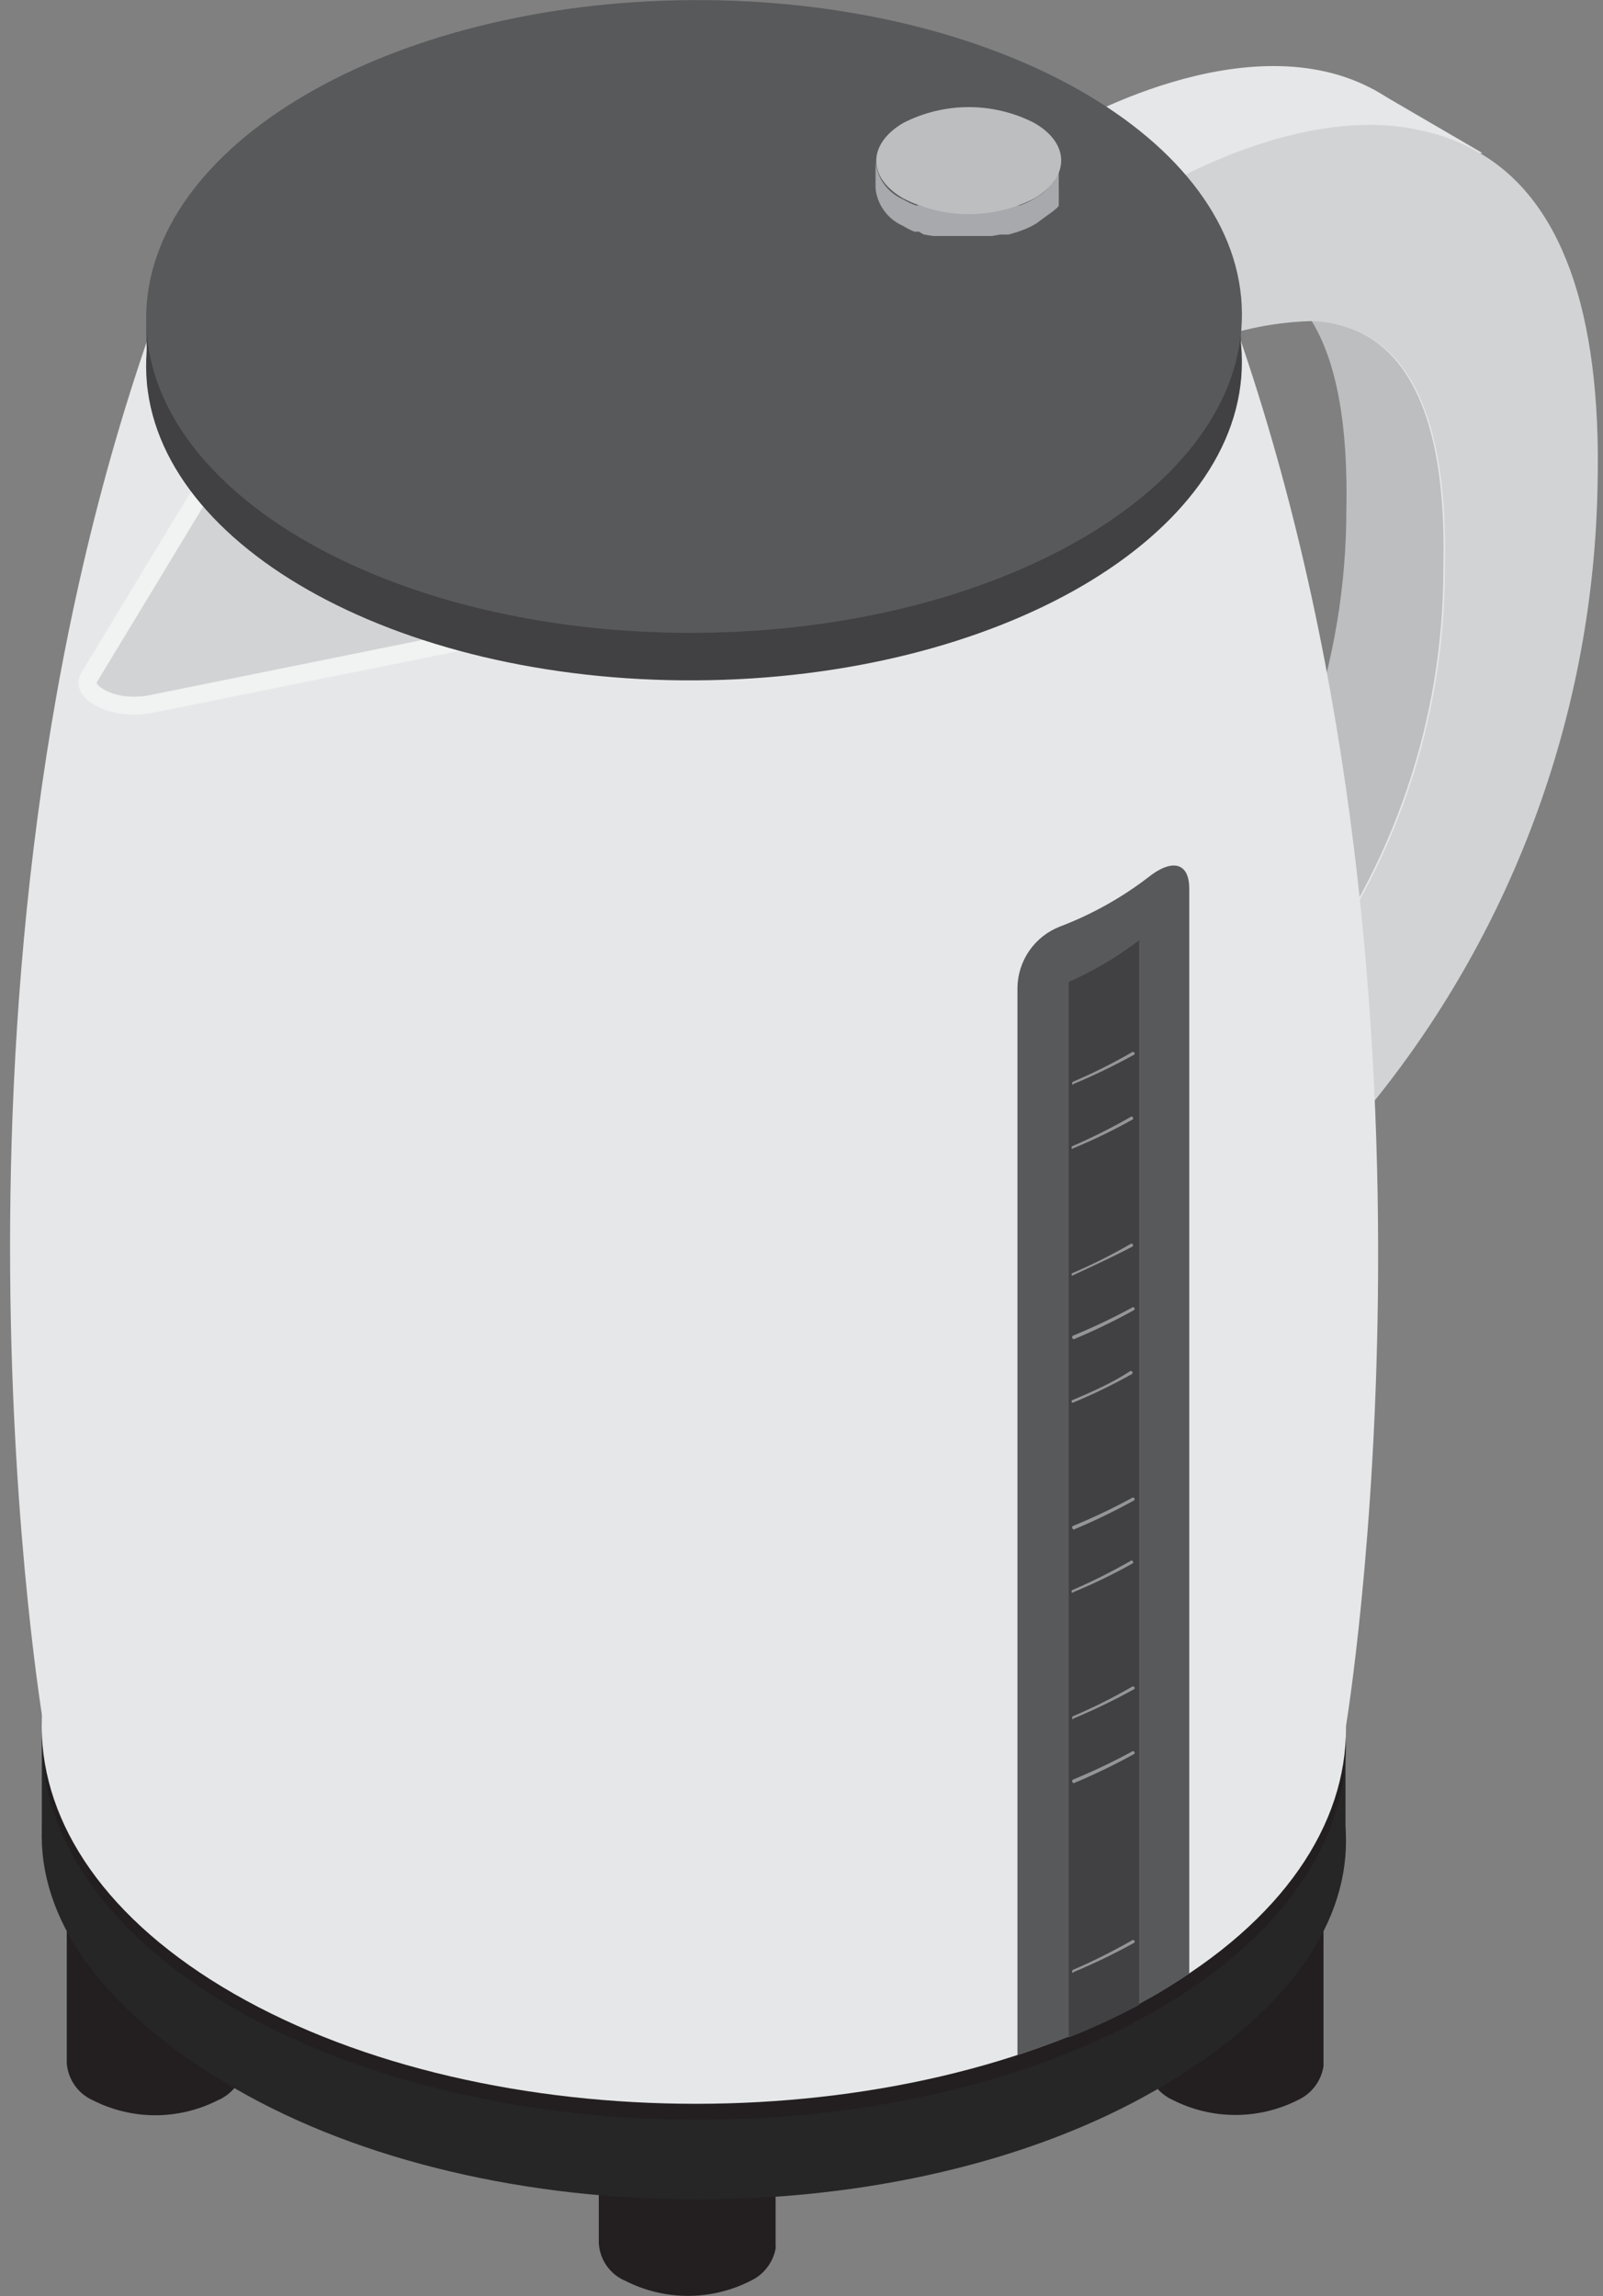
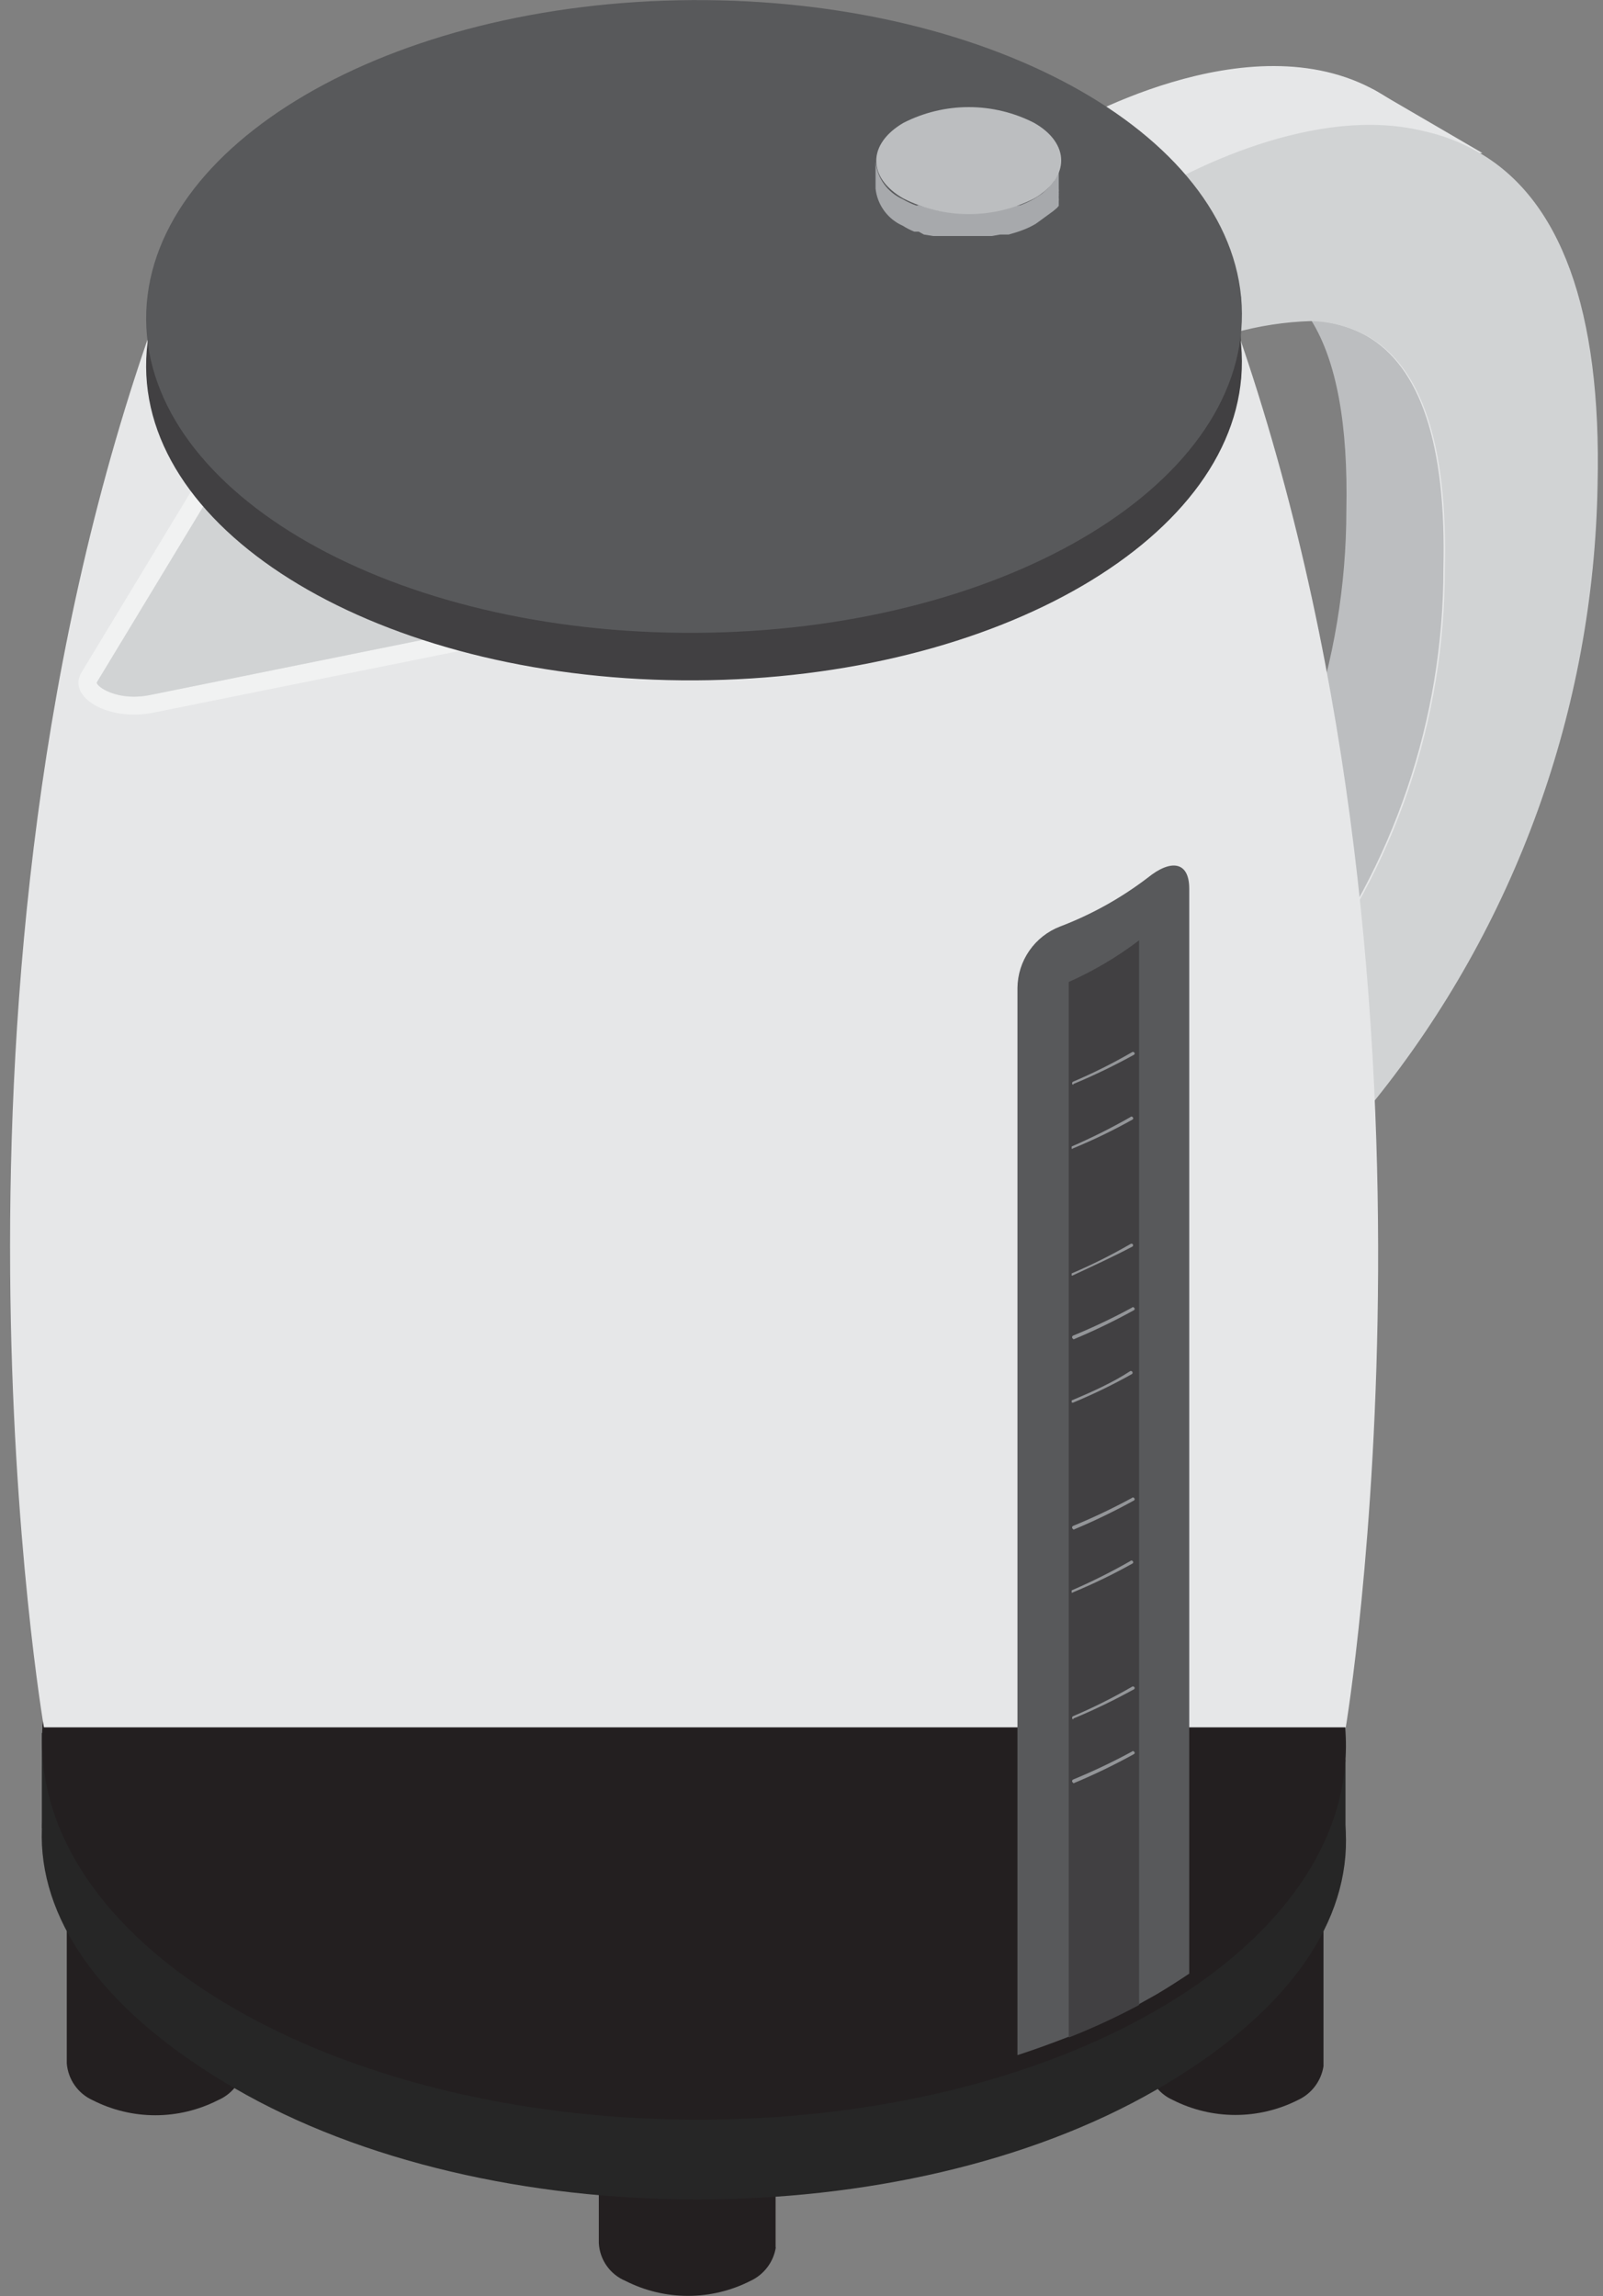
<svg xmlns="http://www.w3.org/2000/svg" width="81" height="116" viewBox="0 0 81 116" fill="none">
  <rect x="0" y="0" width="81" height="116" fill="#808080" stroke="none" />
  <g clip-path="url(#clip0_20_16602)">
    <path d="M39.191 113.541V113.422V99.321L38.391 99.498C38.232 99.368 38.063 99.249 37.887 99.143C36.906 98.65 35.823 98.394 34.725 98.394C33.627 98.394 32.544 98.65 31.562 99.143C31.334 99.278 31.12 99.437 30.925 99.617L30.259 99.246V113.319C30.28 113.732 30.418 114.131 30.657 114.469C30.895 114.807 31.225 115.071 31.607 115.23C32.584 115.727 33.665 115.986 34.762 115.986C35.858 115.986 36.94 115.727 37.917 115.23C38.258 115.073 38.554 114.834 38.779 114.534C39.005 114.234 39.151 113.882 39.206 113.511L39.191 113.541Z" fill="#231F20" />
-     <path d="M37.888 101.202C36.91 101.699 35.829 101.958 34.733 101.958C33.636 101.958 32.555 101.699 31.578 101.202C31.198 101.072 30.868 100.826 30.634 100.5C30.401 100.173 30.275 99.781 30.275 99.38C30.275 98.978 30.401 98.587 30.634 98.26C30.868 97.933 31.198 97.688 31.578 97.558C32.557 97.057 33.641 96.796 34.74 96.796C35.84 96.796 36.924 97.057 37.903 97.558C38.282 97.689 38.611 97.936 38.843 98.264C39.075 98.592 39.199 98.984 39.198 99.385C39.196 99.787 39.069 100.178 38.834 100.504C38.599 100.829 38.269 101.073 37.888 101.202Z" fill="#D1D3D4" />
    <path d="M66.876 104.387V104.283V90.181L66.076 90.344C65.911 90.215 65.738 90.096 65.558 89.988C64.581 89.491 63.499 89.232 62.403 89.232C61.306 89.232 60.225 89.491 59.248 89.988C59.017 90.114 58.803 90.268 58.611 90.448L57.959 90.136V104.224C57.984 104.624 58.12 105.01 58.349 105.339C58.579 105.668 58.895 105.928 59.263 106.09C60.243 106.587 61.326 106.846 62.425 106.846C63.524 106.846 64.608 106.587 65.588 106.09C65.926 105.934 66.221 105.697 66.445 105.4C66.67 105.103 66.818 104.755 66.876 104.387Z" fill="#231F20" />
    <path d="M65.588 92.047C64.609 92.548 63.525 92.809 62.426 92.809C61.326 92.809 60.242 92.548 59.263 92.047C58.883 91.917 58.553 91.672 58.32 91.345C58.087 91.019 57.961 90.627 57.961 90.225C57.961 89.824 58.087 89.432 58.32 89.106C58.553 88.779 58.883 88.533 59.263 88.403C60.241 87.906 61.322 87.647 62.418 87.647C63.515 87.647 64.596 87.906 65.573 88.403C65.954 88.532 66.285 88.776 66.52 89.102C66.754 89.428 66.882 89.819 66.883 90.22C66.885 90.622 66.761 91.014 66.529 91.341C66.297 91.669 65.968 91.916 65.588 92.047Z" fill="#D1D3D4" />
    <path d="M12.351 104.387V104.283V90.181L11.492 90.359C11.331 90.23 11.163 90.111 10.988 90.003C10.01 89.506 8.929 89.247 7.833 89.247C6.736 89.247 5.655 89.506 4.678 90.003C4.446 90.128 4.232 90.283 4.041 90.463L3.374 90.151V104.239C3.406 104.639 3.545 105.024 3.777 105.353C4.009 105.681 4.325 105.941 4.692 106.105C5.67 106.602 6.751 106.861 7.848 106.861C8.944 106.861 10.025 106.602 11.003 106.105C11.355 105.956 11.663 105.721 11.899 105.42C12.135 105.12 12.29 104.764 12.351 104.387Z" fill="#231F20" />
    <path d="M11.002 92.047C10.026 92.548 8.944 92.809 7.847 92.809C6.75 92.809 5.668 92.548 4.692 92.047C4.312 91.917 3.982 91.672 3.749 91.345C3.515 91.019 3.39 90.627 3.39 90.225C3.39 89.824 3.515 89.432 3.749 89.106C3.982 88.779 4.312 88.533 4.692 88.403C5.669 87.906 6.751 87.647 7.847 87.647C8.944 87.647 10.025 87.906 11.002 88.403C11.382 88.533 11.712 88.779 11.945 89.106C12.179 89.432 12.305 89.824 12.305 90.225C12.305 90.627 12.179 91.019 11.945 91.345C11.712 91.672 11.382 91.917 11.002 92.047Z" fill="#D1D3D4" />
    <path d="M69.366 4.503L74.906 7.732L65.988 8.325L69.366 4.503Z" fill="#E6E7E8" />
    <path d="M72.994 28.693C73.001 36.325 70.486 43.746 65.84 49.801C63.814 52.418 61.378 54.689 58.626 56.526V58.763C57.081 60.148 55.415 61.392 53.648 62.481V53.593C56.412 51.77 58.85 49.497 60.862 46.868C65.506 40.816 68.026 33.403 68.032 25.775C68.121 21.464 67.543 18.25 66.254 16.176C67.255 16.202 68.235 16.466 69.113 16.946C71.839 18.516 73.083 22.471 72.994 28.693Z" fill="#BCBEC0" />
    <path d="M75.735 21.568C75.544 32.897 71.588 43.841 64.492 52.675C62.7 54.889 60.718 56.941 58.567 58.807V56.526C61.319 54.689 63.755 52.418 65.781 49.801C70.427 43.746 72.943 36.325 72.935 28.693C73.084 22.471 71.78 18.516 69.04 16.961C68.161 16.48 67.181 16.216 66.181 16.191C65.675 15.3 64.938 14.563 64.048 14.057C62.333 13.208 60.365 13.024 58.522 13.539C56.819 13.924 55.178 14.547 53.649 15.391L53.427 6.651C53.827 6.414 63.07 0.904 69.588 4.622C70.461 5.122 71.247 5.763 71.913 6.518C74.565 9.51 75.898 14.561 75.735 21.568Z" fill="#E6E7E8" />
    <path d="M80.726 24.486C80.535 35.818 76.574 46.763 69.469 55.593C66.452 59.474 62.789 62.807 58.64 65.444V56.556C61.393 54.719 63.829 52.448 65.854 49.831C70.501 43.776 73.016 36.355 73.009 28.722C73.157 22.501 71.853 18.546 69.113 16.99C68.235 16.51 67.255 16.246 66.254 16.22C63.601 16.3 61.008 17.027 58.7 18.338L58.596 13.569L58.492 9.584C58.833 9.391 65.899 5.14 71.927 6.621C72.862 6.822 73.76 7.162 74.594 7.629C78.86 9.984 80.934 15.672 80.726 24.486Z" fill="#D1D3D4" />
    <path d="M53.485 6.651L58.477 9.554L58.685 18.309L53.708 15.391L53.485 6.651Z" fill="#BCBEC0" />
    <path d="M58.626 56.526L58.641 65.399L53.649 62.481L53.634 53.608L58.626 56.526Z" fill="#BCBEC0" />
    <path d="M58.433 105.572C45.605 112.978 24.733 112.978 11.831 105.483C-1.071 97.988 -1.145 87.589 11.683 80.183C24.511 72.776 45.368 72.776 58.285 80.271C71.202 87.767 71.261 98.165 58.433 105.572Z" fill="#262626" />
    <path d="M67.988 88.892V92.892L63.085 92.744L67.988 88.892Z" fill="#262626" />
    <path d="M2.114 92.359V87.544L8.558 91.277L2.114 92.359Z" fill="#262626" />
    <path d="M68.01 88.244C68.067 77.74 53.364 69.145 35.17 69.046C16.976 68.948 2.18 77.383 2.123 87.888C2.067 98.392 16.77 106.987 34.964 107.085C53.158 107.184 67.954 98.748 68.01 88.244Z" fill="#231F20" />
-     <path d="M58.433 100.728C45.605 108.134 24.733 108.134 11.831 100.728C-1.071 93.321 -1.145 81.219 11.683 73.828C24.511 66.436 45.368 66.421 58.285 73.828C71.202 81.234 71.261 93.321 58.433 100.728Z" fill="#E6E7E8" />
    <path d="M2.218 87.263C2.218 87.263 -4.225 49.653 7.907 15.865H62.226C74.283 49.653 68.003 87.263 68.003 87.263H2.218Z" fill="#E6E7E8" />
-     <path d="M62.604 18.528C62.652 9.742 50.355 2.553 35.139 2.47C19.922 2.388 7.549 9.444 7.501 18.23C7.454 27.016 19.75 34.206 34.967 34.288C50.183 34.37 62.557 27.314 62.604 18.528Z" fill="#D1D3D4" />
    <path d="M54.478 7.184C43.68 0.948 26.245 0.918 15.52 7.11C7.344 11.85 5.433 18.797 9.788 24.604L4.129 33.951C3.344 35.225 5.492 36.455 7.714 36.01L23.593 32.811C33.785 35.551 46.227 34.499 54.597 29.626C65.321 23.478 65.262 13.406 54.478 7.184ZM53.989 28.633C48.217 31.697 41.755 33.227 35.221 33.077C32.267 33.082 29.32 32.794 26.423 32.218C25.682 32.085 24.941 31.907 24.26 31.729L21.727 32.248L7.536 35.121C7.287 35.168 7.034 35.193 6.781 35.195C5.596 35.195 4.899 34.662 4.885 34.484L10.365 25.434L11.002 24.352C10.795 24.086 10.588 23.819 10.425 23.567C9.327 22.048 8.722 20.228 8.691 18.353C8.691 14.561 11.313 10.947 16.098 8.206C21.872 5.147 28.333 3.617 34.866 3.762C41.464 3.6 47.993 5.135 53.827 8.221C58.685 11.021 61.366 14.665 61.366 18.486C61.366 22.308 58.774 25.878 53.989 28.633Z" fill="#F1F2F2" />
    <path d="M61.411 18.486C61.411 22.264 58.774 25.893 54.004 28.633C48.232 31.697 41.769 33.227 35.236 33.077C32.282 33.082 29.335 32.794 26.437 32.218C25.697 32.085 24.956 31.907 24.275 31.729L21.742 32.248L7.536 35.121C7.287 35.168 7.034 35.193 6.781 35.196C5.596 35.196 4.899 34.662 4.885 34.484L10.365 25.434L11.002 24.352C10.795 24.086 10.588 23.819 10.425 23.567C9.327 22.048 8.722 20.228 8.691 18.353C8.691 14.561 11.313 10.947 16.098 8.206C21.872 5.147 28.333 3.617 34.866 3.762C41.464 3.6 47.993 5.135 53.826 8.221C58.73 11.021 61.411 14.665 61.411 18.486Z" fill="#D1D3D4" />
    <path d="M35.155 34.371C50.445 34.288 62.801 27.065 62.753 18.238C62.706 9.411 50.272 2.322 34.982 2.405C19.692 2.488 7.336 9.711 7.383 18.538C7.431 27.365 19.865 34.454 35.155 34.371Z" fill="#414042" />
    <path d="M62.7 14.976V19.183L60.093 16.383L62.7 14.976Z" fill="#414042" />
-     <path d="M7.388 16.19L7.447 19.583L8.632 17.716L7.388 16.19Z" fill="#414042" />
    <path d="M35.157 31.971C50.447 31.889 62.803 24.666 62.755 15.839C62.707 7.011 50.274 -0.077 34.984 0.005C19.694 0.088 7.338 7.311 7.385 16.138C7.433 24.965 19.867 32.054 35.157 31.971Z" fill="#58595B" />
    <path d="M52.937 9.525L53.041 9.406L53.13 9.303L53.248 9.169C53.242 9.145 53.242 9.119 53.248 9.095L53.411 8.888L53.5 8.666V8.488C53.507 8.409 53.507 8.33 53.5 8.251V9.525C53.507 9.589 53.507 9.653 53.5 9.717C53.507 9.747 53.507 9.777 53.5 9.806C53.507 9.835 53.507 9.866 53.5 9.895V9.984C53.506 10.048 53.506 10.113 53.5 10.177C53.503 10.226 53.503 10.275 53.5 10.325V10.399L53.411 10.502L53.219 10.665L52.345 11.302C52.128 11.432 51.9 11.541 51.663 11.628L51.412 11.717L50.967 11.85H50.864H50.715H50.538L50.108 11.924H49.886H49.738H48.434H48.153H47.827H47.501H47.338H47.16L46.686 11.85L46.42 11.702H46.301H46.197C45.996 11.621 45.803 11.522 45.62 11.406C45.245 11.241 44.92 10.981 44.678 10.65C44.436 10.32 44.286 9.932 44.242 9.525V8.177C44.285 8.582 44.433 8.97 44.672 9.3C44.911 9.63 45.233 9.891 45.605 10.058C45.827 10.188 46.06 10.297 46.301 10.384L46.42 10.369L47.131 10.576C47.404 10.642 47.681 10.691 47.96 10.725C48.246 10.739 48.533 10.739 48.819 10.725C49.101 10.739 49.383 10.739 49.664 10.725L50.419 10.591H50.567L51.115 10.428L51.56 10.369C51.8 10.278 52.033 10.169 52.256 10.043L52.641 9.791L52.745 9.702L52.937 9.525Z" fill="#A7A9AC" />
    <path d="M52.256 10.028C54.078 8.962 54.078 7.244 52.256 6.207C51.233 5.684 50.101 5.411 48.953 5.411C47.804 5.411 46.672 5.684 45.649 6.207C43.827 7.273 43.813 8.977 45.649 10.028C46.673 10.548 47.805 10.818 48.953 10.818C50.1 10.818 51.232 10.548 52.256 10.028Z" fill="#BCBEC0" />
    <path d="M60.093 44.898V99.706C59.559 100.061 59.011 100.417 58.433 100.757L57.53 101.261C56.377 101.877 55.191 102.426 53.975 102.905C53.13 103.231 52.286 103.542 51.412 103.824V49.905C51.42 49.233 51.629 48.579 52.012 48.028C52.395 47.476 52.934 47.051 53.56 46.809C55.153 46.203 56.65 45.37 58.004 44.335C59.159 43.402 60.093 43.505 60.093 44.898Z" fill="#58595B" />
    <path d="M57.559 47.505C57.559 65.429 57.559 83.357 57.559 101.291C56.407 101.907 55.22 102.456 54.004 102.935C54.004 85.16 54.004 67.384 54.004 49.609C55.266 49.047 56.459 48.341 57.559 47.505Z" fill="#414042" />
    <path d="M54.226 58.037C54.203 58.046 54.176 58.046 54.152 58.037C54.152 58.037 54.152 57.948 54.152 57.919C55.166 57.479 56.155 56.985 57.115 56.437C57.122 56.428 57.131 56.421 57.141 56.416C57.151 56.41 57.163 56.408 57.174 56.408C57.186 56.408 57.197 56.41 57.207 56.416C57.218 56.421 57.227 56.428 57.233 56.437C57.243 56.444 57.25 56.453 57.255 56.464C57.26 56.474 57.263 56.485 57.263 56.497C57.263 56.508 57.26 56.519 57.255 56.53C57.25 56.54 57.243 56.549 57.233 56.556C56.242 57.112 55.218 57.606 54.167 58.037H54.226Z" fill="#939598" />
    <path d="M54.226 54.808C54.21 54.801 54.197 54.789 54.187 54.775C54.178 54.761 54.173 54.744 54.173 54.726C54.173 54.709 54.178 54.692 54.187 54.678C54.197 54.663 54.21 54.652 54.226 54.645C55.243 54.211 56.232 53.717 57.189 53.163C57.205 53.149 57.226 53.141 57.248 53.141C57.27 53.141 57.291 53.149 57.307 53.163C57.316 53.17 57.324 53.179 57.329 53.19C57.334 53.2 57.337 53.211 57.337 53.223C57.337 53.234 57.334 53.246 57.329 53.256C57.324 53.266 57.316 53.275 57.307 53.282C56.313 53.832 55.29 54.326 54.241 54.763L54.226 54.808Z" fill="#939598" />
-     <path d="M54.226 99.676C54.21 99.669 54.197 99.658 54.187 99.643C54.178 99.629 54.173 99.612 54.173 99.595C54.173 99.577 54.178 99.56 54.187 99.546C54.197 99.531 54.21 99.52 54.226 99.513C55.24 99.074 56.229 98.579 57.189 98.032C57.196 98.023 57.205 98.015 57.215 98.01C57.225 98.005 57.237 98.002 57.248 98.002C57.26 98.002 57.271 98.005 57.281 98.01C57.291 98.015 57.3 98.023 57.307 98.032C57.316 98.039 57.324 98.048 57.329 98.058C57.334 98.068 57.337 98.08 57.337 98.091C57.337 98.103 57.334 98.114 57.329 98.124C57.324 98.135 57.316 98.143 57.307 98.15C56.313 98.7 55.29 99.195 54.241 99.632L54.226 99.676Z" fill="#939598" />
    <path d="M54.226 90.063C54.21 90.056 54.197 90.044 54.187 90.03C54.178 90.015 54.173 89.999 54.173 89.981C54.173 89.964 54.178 89.947 54.187 89.933C54.197 89.918 54.21 89.907 54.226 89.9C55.238 89.484 56.227 89.015 57.189 88.493C57.196 88.483 57.205 88.476 57.215 88.471C57.225 88.466 57.237 88.463 57.248 88.463C57.26 88.463 57.271 88.466 57.281 88.471C57.291 88.476 57.3 88.483 57.307 88.493C57.316 88.499 57.324 88.508 57.329 88.519C57.334 88.529 57.337 88.54 57.337 88.552C57.337 88.563 57.334 88.575 57.329 88.585C57.324 88.595 57.316 88.604 57.307 88.611C56.313 89.161 55.29 89.655 54.241 90.092L54.226 90.063Z" fill="#939598" />
    <path d="M54.226 86.863C54.21 86.856 54.197 86.845 54.187 86.83C54.178 86.816 54.173 86.799 54.173 86.781C54.173 86.764 54.178 86.747 54.187 86.733C54.197 86.718 54.21 86.707 54.226 86.7C55.243 86.266 56.232 85.772 57.189 85.219C57.205 85.204 57.226 85.196 57.248 85.196C57.27 85.196 57.291 85.204 57.307 85.219C57.316 85.226 57.324 85.234 57.329 85.245C57.334 85.255 57.337 85.266 57.337 85.278C57.337 85.289 57.334 85.301 57.329 85.311C57.324 85.321 57.316 85.33 57.307 85.337C56.313 85.887 55.29 86.381 54.241 86.819L54.226 86.863Z" fill="#939598" />
    <path d="M54.226 80.464C54.203 80.473 54.176 80.473 54.152 80.464C54.152 80.464 54.152 80.375 54.152 80.345C55.166 79.906 56.155 79.412 57.115 78.864C57.122 78.855 57.131 78.847 57.141 78.842C57.151 78.837 57.163 78.835 57.174 78.835C57.186 78.835 57.197 78.837 57.207 78.842C57.218 78.847 57.227 78.855 57.233 78.864C57.243 78.871 57.25 78.88 57.255 78.89C57.26 78.9 57.263 78.912 57.263 78.923C57.263 78.935 57.26 78.946 57.255 78.957C57.25 78.967 57.243 78.976 57.233 78.983C56.242 79.538 55.218 80.033 54.167 80.464H54.226Z" fill="#939598" />
    <path d="M54.226 77.249C54.21 77.243 54.197 77.231 54.187 77.217C54.178 77.202 54.173 77.185 54.173 77.168C54.173 77.151 54.178 77.134 54.187 77.119C54.197 77.105 54.21 77.093 54.226 77.087C55.238 76.671 56.227 76.201 57.189 75.679C57.196 75.67 57.205 75.663 57.215 75.657C57.225 75.652 57.237 75.65 57.248 75.65C57.26 75.65 57.271 75.652 57.281 75.657C57.291 75.663 57.3 75.67 57.307 75.679C57.316 75.686 57.324 75.695 57.329 75.705C57.334 75.716 57.337 75.727 57.337 75.739C57.337 75.75 57.334 75.761 57.329 75.772C57.324 75.782 57.316 75.791 57.307 75.798C56.313 76.347 55.29 76.842 54.241 77.279L54.226 77.249Z" fill="#939598" />
    <path d="M54.227 70.85C54.203 70.859 54.176 70.859 54.153 70.85V70.747C55.219 70.302 56.256 69.828 57.115 69.265C57.134 69.259 57.155 69.26 57.173 69.267C57.192 69.274 57.208 69.287 57.218 69.304C57.228 69.322 57.232 69.341 57.23 69.361C57.227 69.381 57.218 69.399 57.204 69.413C56.213 69.969 55.189 70.464 54.138 70.895L54.227 70.85Z" fill="#939598" />
    <path d="M54.226 67.636C54.21 67.629 54.197 67.618 54.187 67.603C54.178 67.589 54.173 67.572 54.173 67.555C54.173 67.537 54.178 67.52 54.187 67.506C54.197 67.491 54.21 67.48 54.226 67.473C55.238 67.058 56.227 66.588 57.189 66.066C57.196 66.057 57.205 66.049 57.215 66.044C57.225 66.039 57.237 66.036 57.248 66.036C57.26 66.036 57.271 66.039 57.281 66.044C57.291 66.049 57.3 66.057 57.307 66.066C57.316 66.073 57.324 66.082 57.329 66.092C57.334 66.102 57.337 66.114 57.337 66.125C57.337 66.136 57.334 66.148 57.329 66.158C57.324 66.168 57.316 66.177 57.307 66.184C56.313 66.734 55.29 67.228 54.241 67.666L54.226 67.636Z" fill="#939598" />
    <path d="M54.226 64.436C54.215 64.443 54.202 64.446 54.189 64.446C54.176 64.446 54.164 64.443 54.152 64.436C54.152 64.436 54.152 64.347 54.152 64.332C55.169 63.899 56.158 63.404 57.115 62.851C57.131 62.837 57.152 62.829 57.174 62.829C57.196 62.829 57.217 62.837 57.233 62.851C57.248 62.867 57.256 62.889 57.256 62.91C57.256 62.932 57.248 62.953 57.233 62.97C56.285 63.473 55.248 63.947 54.167 64.451L54.226 64.436Z" fill="#939598" />
  </g>
  <defs>
    <clipPath id="clip0_20_16602">
      <rect width="80.242" height="116" fill="white" transform="translate(0.5)" />
    </clipPath>
  </defs>
</svg>